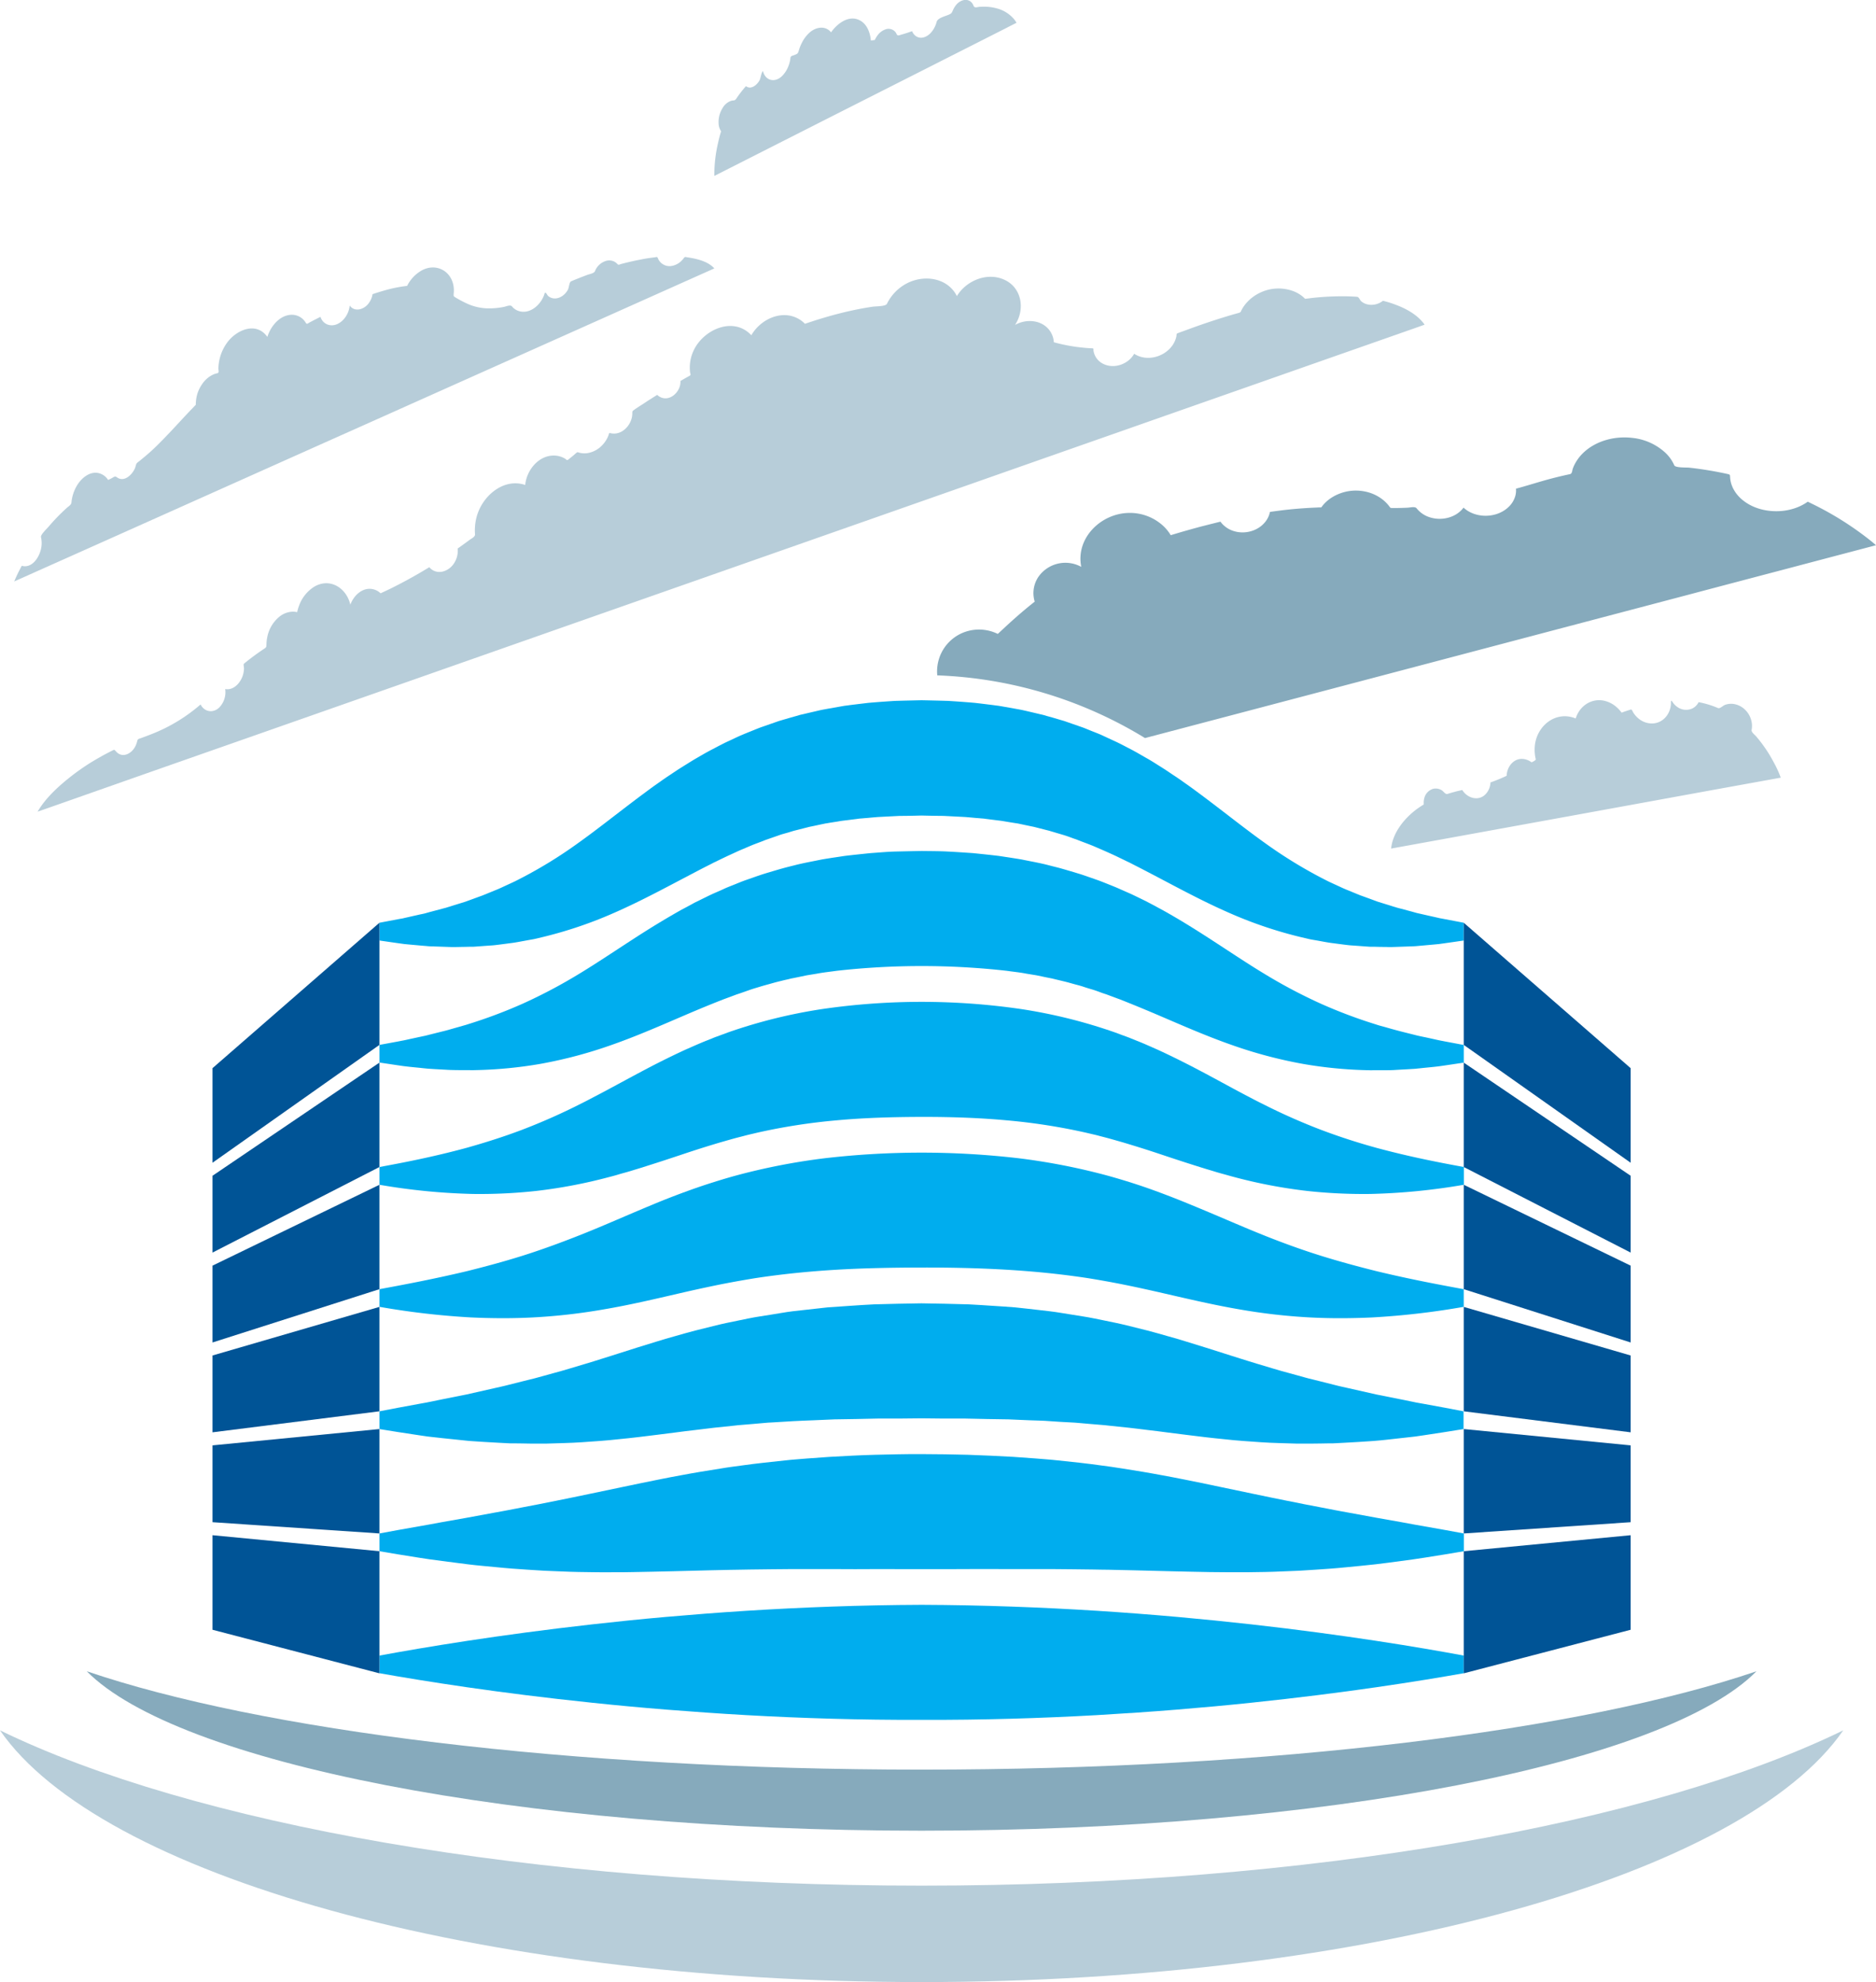
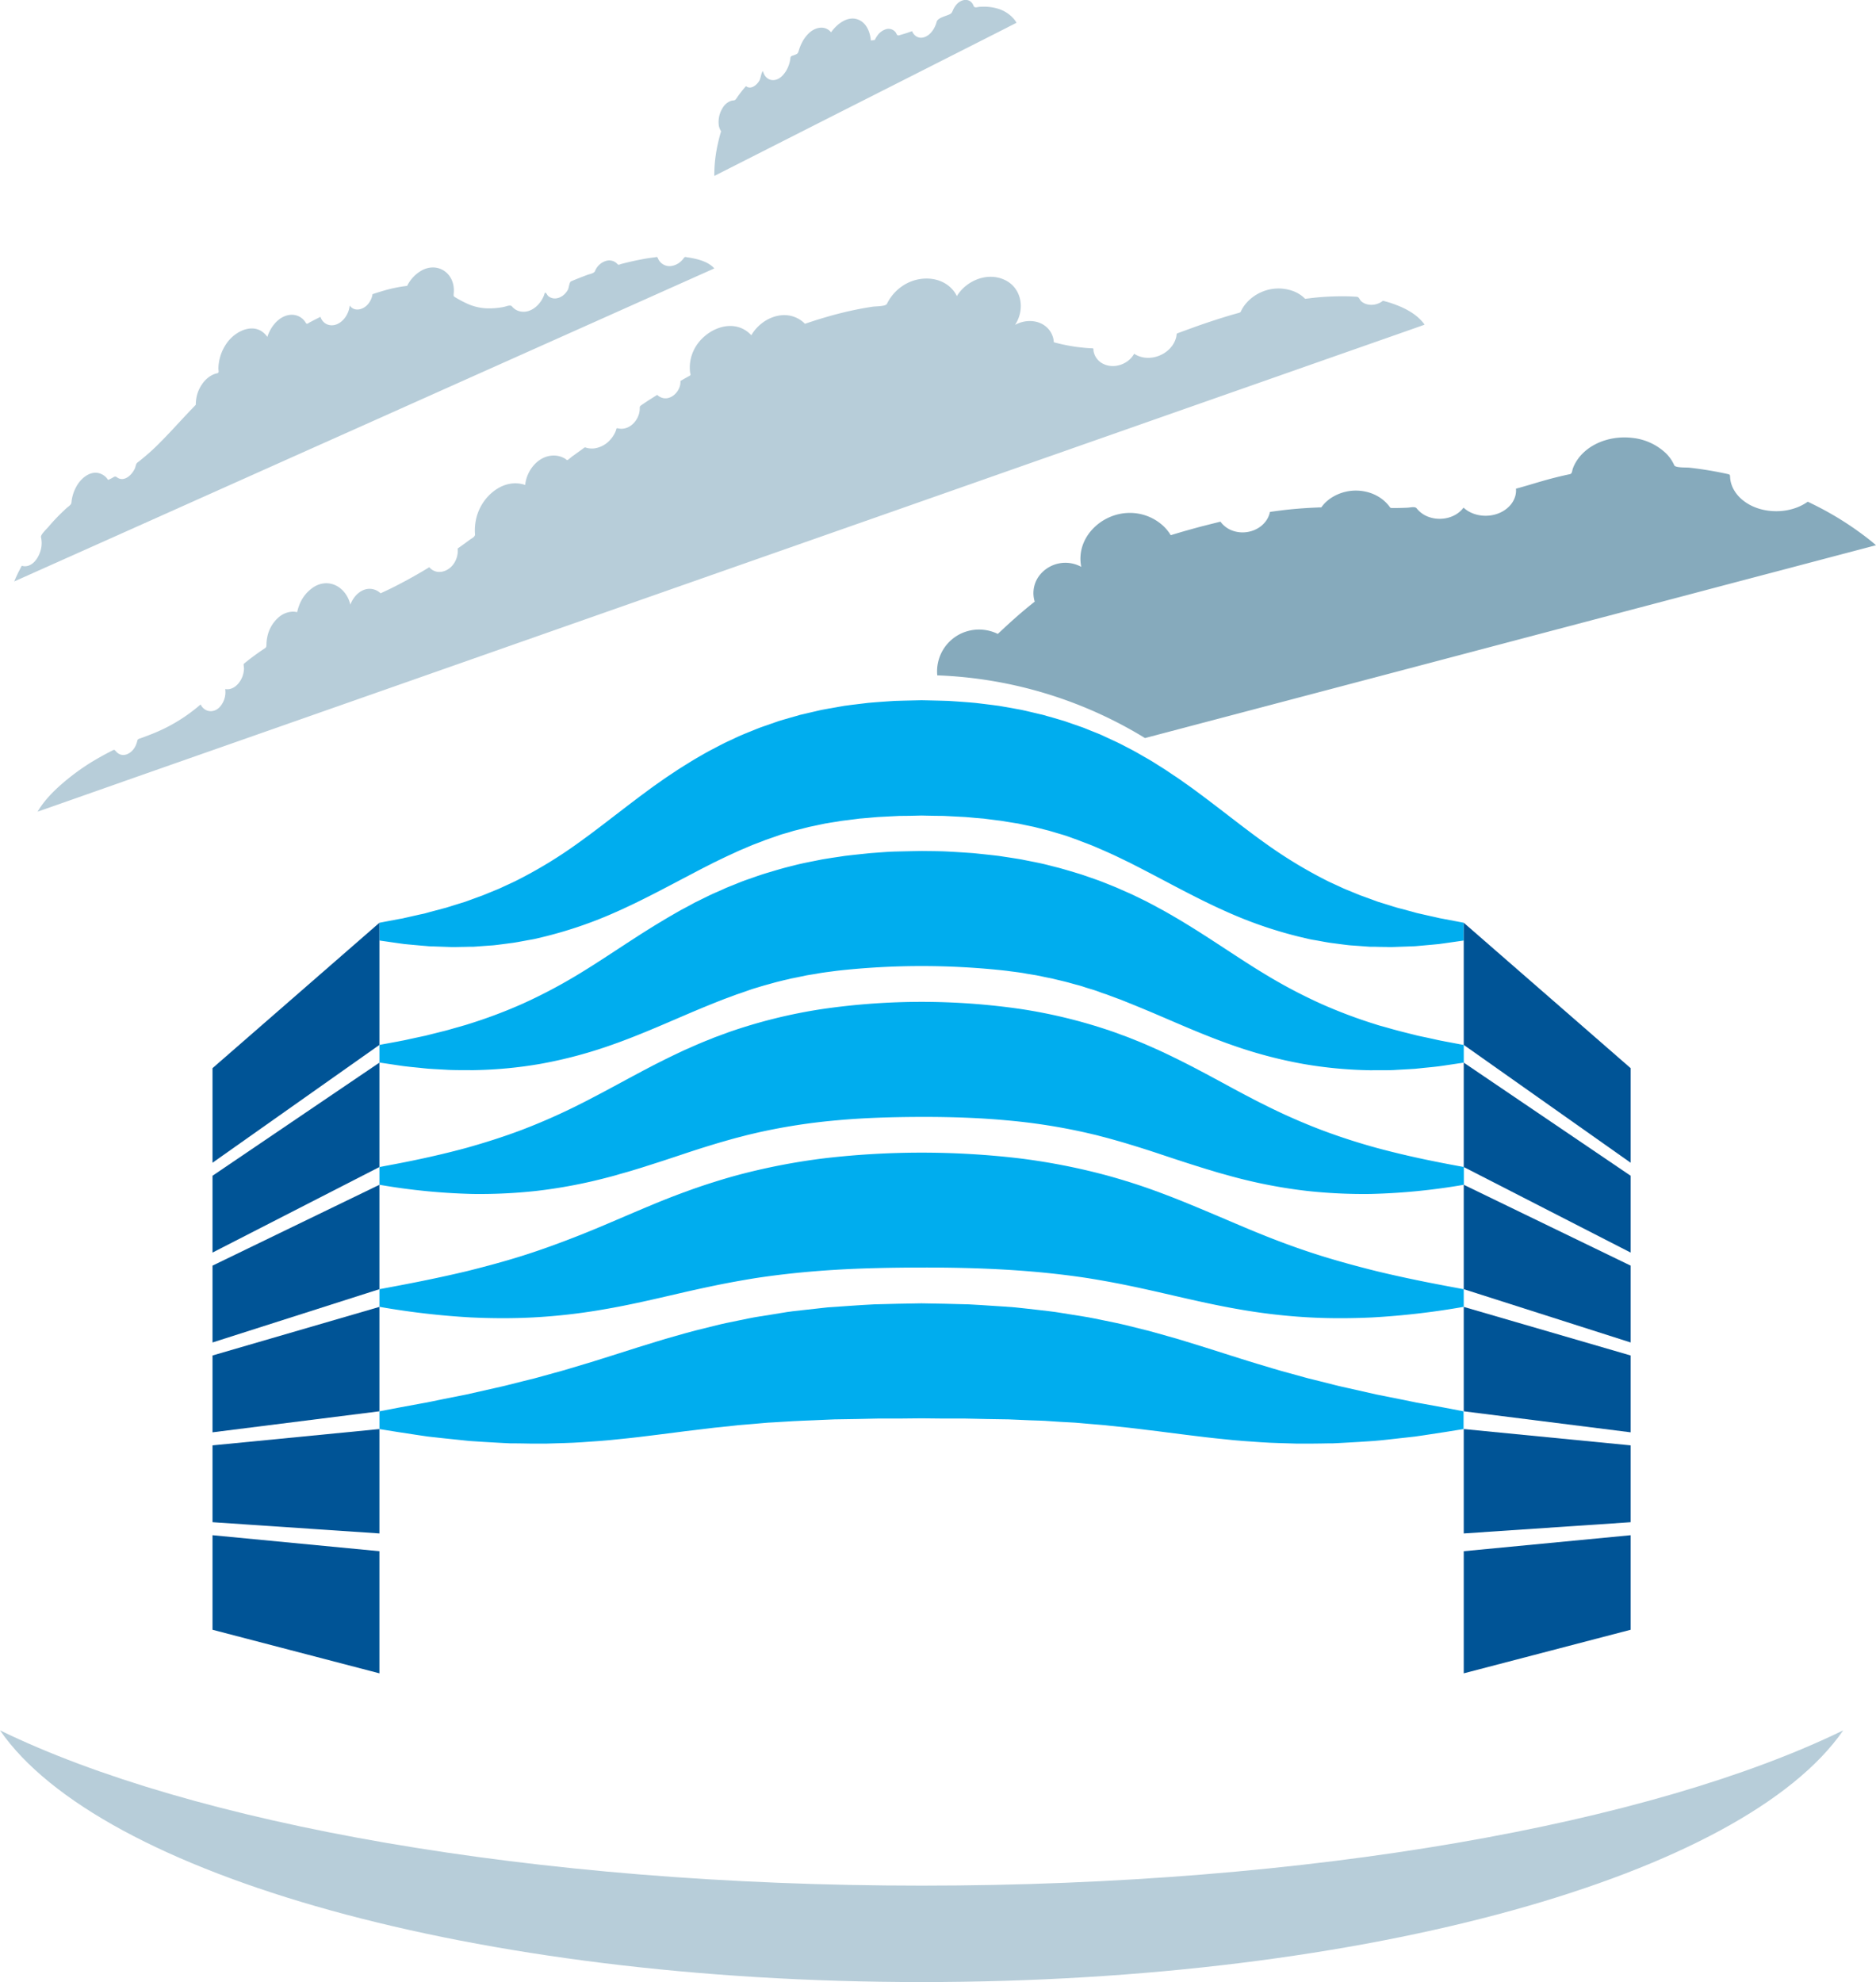
<svg xmlns="http://www.w3.org/2000/svg" viewBox="0 0 1170.22 1236.3">
  <defs>
    <style>.cls-1{fill:#b7cdd9;}.cls-2{fill:#86aabc;}.cls-3{fill:#00adee;}.cls-4{fill:#005496;}</style>
  </defs>
  <path class="cls-1" d="M233.74,456.78c-1.16.85-1.12,2.15-1.62,3.46-1.66,4.13-6.84,9.29-11.44,5.76-1.16-.91-2.12.17-3.45.81-.62.31-1.28.62-1.94.93a9.55,9.55,0,0,0-6.18-4.33c-5.1-1-9.79,2.72-12.52,6.68a24.86,24.86,0,0,0-4.15,11.63c-.13,1.57-1.74,2.4-2.9,3.44a122.72,122.72,0,0,0-11.61,12c-1.08,1.25-4.9,4.75-4.48,6.33a16.72,16.72,0,0,1-.09,7.61c-1.11,4.49-4.43,10.15-9.61,10.46a5.84,5.84,0,0,1-2.29-.31c-.74,1.33-1.41,2.7-2.11,4-.91,1.9-1.82,3.83-2.61,5.8q12.93-5.8,25.91-11.59Q215.88,504.63,249,489.8l89.81-40.18q48.13-21.48,96.2-43l85.58-38.25,57.85-25.87c5-2.24,10-4.46,15-6.7-3.9-4.45-11.12-6.09-16.72-6.9-1.24-.19-1.57-.54-2.36.52a13.35,13.35,0,0,1-1.78,2,11.39,11.39,0,0,1-5,2.67,7.82,7.82,0,0,1-9.29-4.52c-.49-1.26-.78-.85-2-.68-.95.1-1.86.23-2.78.35-1.94.27-3.89.58-5.84,1-4.15.76-8.21,1.72-12.32,2.79-1.16.32-1.66.88-2.48-.08a6.23,6.23,0,0,0-1.87-1.41,7,7,0,0,0-4.81-.52A10.76,10.76,0,0,0,519,337.5c-.58,1.41-3.48,1.83-4.89,2.37-1.7.64-3.44,1.3-5.18,2-1.58.62-3.15,1.26-4.73,1.93-1.33.53-1.33,3.85-2.11,5.32-1.54,2.8-4.36,5.15-7.63,5.39a6.37,6.37,0,0,1-4.73-1.57c-.75-.69-1.08-2.32-2.07-1.85-1.74,6.78-9,13.79-16.46,11.2a8.86,8.86,0,0,1-4-2.82c-1-1.18-3.6.06-5.1.35a46,46,0,0,1-10.74.87,32.59,32.59,0,0,1-12.43-3.07,71.76,71.76,0,0,1-6.6-3.5c-1.66-1-1.57-.93-1.45-2.8a17.13,17.13,0,0,0,0-3.65c-1.12-10.26-11-15.57-20.07-10.55a22.77,22.77,0,0,0-9,9.58,85.6,85.6,0,0,0-14.44,2.94c-2.4.69-4.76,1.43-7.13,2.22a12.64,12.64,0,0,1-3.23,6.68c-2.95,3.09-8.21,4.41-11,.39-.46,4.66-3.23,9.41-7.55,11.49s-9.2.27-10.69-4.42c-1.5.75-2.95,1.49-4.44,2.26l-2.16,1.12c-1.12.58-1.82,1.57-2.57.33a10.06,10.06,0,0,0-8.87-5c-7.46.2-13.06,7.23-15.09,13.82-7.14-10.09-19.95-4.1-25.55,4.19a28.48,28.48,0,0,0-5,15.43c0,1.43.7,2.75-.83,3.06a12.53,12.53,0,0,0-3.69,1.44,17.35,17.35,0,0,0-5.81,5.59,21.63,21.63,0,0,0-3.11,6.95,23.49,23.49,0,0,0-.58,3.77,15.26,15.26,0,0,0-.08,1.91c-.71.72-1.45,1.49-2.16,2.24-4.18,4.33-8.25,8.77-12.35,13.18-4,4.25-8,8.46-12.24,12.44-2.11,1.95-4.27,3.84-6.51,5.64C235.77,455.2,234.77,456,233.74,456.78Z" transform="translate(-147.86 -168.38)" />
-   <path class="cls-1" d="M556.87,539.27,657,504.13q48.76-17.1,97.52-34.23,45.1-15.86,90.23-31.68,39-13.71,78.08-27.41L984,389.33q19.72-6.9,39.48-13.84c4.35-1.54,8.7-3.05,13-4.59a10,10,0,0,0-1.21-1.63c-4.27-5.08-10.49-8.44-16.62-10.74-1.7-.67-3.45-1.25-5.23-1.77-.95-.27-1.95-.54-2.9-.76a12.63,12.63,0,0,1-2.37,1.45c-3.52,1.62-8.12,1.49-11.15-1.14-1.12-1-1.33-2.72-2.78-2.82-1.82-.13-3.6-.21-5.43-.27-4.19-.13-8.37,0-12.56.19-3.82.2-7.59.53-11.36,1l-2.91.35c-.58-.58-1.16-1.12-1.78-1.64a21.47,21.47,0,0,0-5-2.92,26.52,26.52,0,0,0-21.72.95,25.94,25.94,0,0,0-8.05,6.14,22.37,22.37,0,0,0-3,4.29c-.58,1.1-.46,1.58-1.7,1.93L917,364.54c-7.88,2.32-15.64,4.85-23.39,7.61-3.19,1.14-6.39,2.34-9.62,3.5-.5.19-1,.37-1.53.56-.87.29-.63,1.1-.79,1.93a15.3,15.3,0,0,1-2.57,5.82c-5.19,7.24-16.09,10.12-23.76,5.08-3.61,6.45-12.32,9.6-19.08,6.39a11,11,0,0,1-6.26-8.06c-.2-1.25.38-1.68-1.12-1.77-.95,0-1.9-.08-2.82-.14-2.15-.17-4.27-.4-6.38-.67a107.72,107.72,0,0,1-11.57-2.19c-1-.25-1.95-.48-2.9-.75a12,12,0,0,0-.42-2.74,13.92,13.92,0,0,0-2.9-5.49c-5.22-5.95-14.26-6.28-20.86-2.59,6.43-9.7,4.27-23.47-7.05-28.34-10.61-4.59-23.42.78-29.23,10.36-5.89-11.67-20.77-13.54-31.51-7.77a28.48,28.48,0,0,0-12.11,12.58c-.83,1.7-6.88,1.52-8.87,1.81-3.11.47-6.26,1-9.37,1.63-6.39,1.27-12.65,2.82-18.87,4.61-3.11.91-6.22,1.84-9.25,2.84-1.61.52-3.19,1.05-4.81,1.59a16.73,16.73,0,0,0-3.6-2.86c-10.66-6.36-24.1,0-29.82,10-11.32-12.09-30.14-3.42-36.07,9.68a24.69,24.69,0,0,0-2.32,10.49,23,23,0,0,0,.16,2.88c.17,1.27.75,1.68-.45,2.34-1.87,1-3.74,2.08-5.56,3.15.46,6.31-6.43,13.31-12.77,9.92a7,7,0,0,1-1.7-1.27l-2.45,1.53c-1.57,1-3.19,2-4.77,3.07s-3.11,2-4.64,3c-.75.52-1.54,1-2.28,1.56-1.45,1-1.41,1-1.41,2.63-.13,6.74-6.39,13.79-13.56,12.11-1.2-.29-.87.27-1.29,1.3a15.39,15.39,0,0,1-1,2.22,18.15,18.15,0,0,1-2.86,3.92,16.26,16.26,0,0,1-9.29,5,13.21,13.21,0,0,1-4.81-.21c-1.2-.29-1.2-.68-2.24.16L504.88,453c-.79.62-1.54,1.25-2.33,1.87-1.16.95-1.12.27-2.23-.42a13.69,13.69,0,0,0-6.06-1.9c-10.07-.69-17.95,8.95-18.78,18.32-12.69-4.31-25.05,5.58-29.36,17a30.68,30.68,0,0,0-1.95,8.86,27.84,27.84,0,0,0,0,4.83c.17,1.64-2,2.55-3.27,3.48-2.49,1.85-5,3.67-7.55,5.45a14.31,14.31,0,0,1-2.28,9.25c-3.36,5.25-10.86,7.73-15.42,2.43-5.64,3.44-11.41,6.73-17.25,9.8-2.86,1.52-5.77,3-8.67,4.38-1.49.7-3,1.41-4.48,2.09a9.94,9.94,0,0,0-4.85-2.59c-6.47-1.35-12,4.08-14,9.72-2.32-10.34-12.6-17.08-22.51-11.25a23.22,23.22,0,0,0-9.58,12.12,24.47,24.47,0,0,0-1.08,3.76,11,11,0,0,0-3.52-.27,14.12,14.12,0,0,0-7.46,3,21.9,21.9,0,0,0-7.76,13.31,23.85,23.85,0,0,0-.41,3.86c-.09,1.91,0,2-1.62,3.05-2.28,1.51-4.52,3.09-6.72,4.72-2,1.5-3.94,3-5.84,4.61-.21.54.2,2.34.16,3a16.19,16.19,0,0,1-.91,4.69c-1.58,4.39-5.68,8.91-10.82,8a13.68,13.68,0,0,1-3.69,11.49c-3.78,3.69-9.29,2.86-11.66-1.89a104.57,104.57,0,0,1-30.26,18.37c-2.24.91-4.52,1.72-6.8,2.59-1.12.41-2.16.45-2.41,1.68a14.77,14.77,0,0,1-1.37,3.73c-2.32,4.35-7.92,7.38-11.86,3-1.24-1.37-1-1.29-2.78-.4-1.45.73-2.9,1.5-4.35,2.26-2.69,1.45-5.35,3-8,4.58a142.42,142.42,0,0,0-13.6,9.52c-7.55,6-15.3,13.1-20.24,21.54,4.94-1.72,9.83-3.44,14.72-5.16L227,655.06q31.15-10.95,62.32-21.87l79-27.72q45.4-15.93,90.77-31.87Q507.94,556.44,556.87,539.27Z" transform="translate(-147.86 -168.38)" />
+   <path class="cls-1" d="M556.87,539.27,657,504.13q48.76-17.1,97.52-34.23,45.1-15.86,90.23-31.68,39-13.71,78.08-27.41L984,389.33q19.72-6.9,39.48-13.84c4.35-1.54,8.7-3.05,13-4.59a10,10,0,0,0-1.21-1.63c-4.27-5.08-10.49-8.44-16.62-10.74-1.7-.67-3.45-1.25-5.23-1.77-.95-.27-1.95-.54-2.9-.76a12.63,12.63,0,0,1-2.37,1.45c-3.52,1.62-8.12,1.49-11.15-1.14-1.12-1-1.33-2.72-2.78-2.82-1.82-.13-3.6-.21-5.43-.27-4.19-.13-8.37,0-12.56.19-3.82.2-7.59.53-11.36,1l-2.91.35c-.58-.58-1.16-1.12-1.78-1.64a21.47,21.47,0,0,0-5-2.92,26.52,26.52,0,0,0-21.72.95,25.94,25.94,0,0,0-8.05,6.14,22.37,22.37,0,0,0-3,4.29c-.58,1.1-.46,1.58-1.7,1.93L917,364.54c-7.88,2.32-15.64,4.85-23.39,7.61-3.19,1.14-6.39,2.34-9.62,3.5-.5.19-1,.37-1.53.56-.87.29-.63,1.1-.79,1.93a15.3,15.3,0,0,1-2.57,5.82c-5.19,7.24-16.09,10.12-23.76,5.08-3.61,6.45-12.32,9.6-19.08,6.39a11,11,0,0,1-6.26-8.06c-.2-1.25.38-1.68-1.12-1.77-.95,0-1.9-.08-2.82-.14-2.15-.17-4.27-.4-6.38-.67a107.72,107.72,0,0,1-11.57-2.19c-1-.25-1.95-.48-2.9-.75a12,12,0,0,0-.42-2.74,13.92,13.92,0,0,0-2.9-5.49c-5.22-5.95-14.26-6.28-20.86-2.59,6.43-9.7,4.27-23.47-7.05-28.34-10.61-4.59-23.42.78-29.23,10.36-5.89-11.67-20.77-13.54-31.51-7.77a28.48,28.48,0,0,0-12.11,12.58c-.83,1.7-6.88,1.52-8.87,1.81-3.11.47-6.26,1-9.37,1.63-6.39,1.27-12.65,2.82-18.87,4.61-3.11.91-6.22,1.84-9.25,2.84-1.61.52-3.19,1.05-4.81,1.59a16.73,16.73,0,0,0-3.6-2.86c-10.66-6.36-24.1,0-29.82,10-11.32-12.09-30.14-3.42-36.07,9.68a24.69,24.69,0,0,0-2.32,10.49,23,23,0,0,0,.16,2.88c.17,1.27.75,1.68-.45,2.34-1.87,1-3.74,2.08-5.56,3.15.46,6.31-6.43,13.31-12.77,9.92a7,7,0,0,1-1.7-1.27l-2.45,1.53c-1.57,1-3.19,2-4.77,3.07c-.75.52-1.54,1-2.28,1.56-1.45,1-1.41,1-1.41,2.63-.13,6.74-6.39,13.79-13.56,12.11-1.2-.29-.87.27-1.29,1.3a15.39,15.39,0,0,1-1,2.22,18.15,18.15,0,0,1-2.86,3.92,16.26,16.26,0,0,1-9.29,5,13.21,13.21,0,0,1-4.81-.21c-1.2-.29-1.2-.68-2.24.16L504.88,453c-.79.62-1.54,1.25-2.33,1.87-1.16.95-1.12.27-2.23-.42a13.69,13.69,0,0,0-6.06-1.9c-10.07-.69-17.95,8.95-18.78,18.32-12.69-4.31-25.05,5.58-29.36,17a30.68,30.68,0,0,0-1.95,8.86,27.84,27.84,0,0,0,0,4.83c.17,1.64-2,2.55-3.27,3.48-2.49,1.85-5,3.67-7.55,5.45a14.31,14.31,0,0,1-2.28,9.25c-3.36,5.25-10.86,7.73-15.42,2.43-5.64,3.44-11.41,6.73-17.25,9.8-2.86,1.52-5.77,3-8.67,4.38-1.49.7-3,1.41-4.48,2.09a9.94,9.94,0,0,0-4.85-2.59c-6.47-1.35-12,4.08-14,9.72-2.32-10.34-12.6-17.08-22.51-11.25a23.22,23.22,0,0,0-9.58,12.12,24.47,24.47,0,0,0-1.08,3.76,11,11,0,0,0-3.52-.27,14.12,14.12,0,0,0-7.46,3,21.9,21.9,0,0,0-7.76,13.31,23.85,23.85,0,0,0-.41,3.86c-.09,1.91,0,2-1.62,3.05-2.28,1.51-4.52,3.09-6.72,4.72-2,1.5-3.94,3-5.84,4.61-.21.54.2,2.34.16,3a16.19,16.19,0,0,1-.91,4.69c-1.58,4.39-5.68,8.91-10.82,8a13.68,13.68,0,0,1-3.69,11.49c-3.78,3.69-9.29,2.86-11.66-1.89a104.57,104.57,0,0,1-30.26,18.37c-2.24.91-4.52,1.72-6.8,2.59-1.12.41-2.16.45-2.41,1.68a14.77,14.77,0,0,1-1.37,3.73c-2.32,4.35-7.92,7.38-11.86,3-1.24-1.37-1-1.29-2.78-.4-1.45.73-2.9,1.5-4.35,2.26-2.69,1.45-5.35,3-8,4.58a142.42,142.42,0,0,0-13.6,9.52c-7.55,6-15.3,13.1-20.24,21.54,4.94-1.72,9.83-3.44,14.72-5.16L227,655.06q31.15-10.95,62.32-21.87l79-27.72q45.4-15.93,90.77-31.87Q507.94,556.44,556.87,539.27Z" transform="translate(-147.86 -168.38)" />
  <path class="cls-2" d="M1315.27,506.06a196.09,196.09,0,0,0-37-23.41c-.91-.45-1.82-.91-2.78-1.35a21.54,21.54,0,0,1-2.15,1.41,31.78,31.78,0,0,1-4.94,2.33,36,36,0,0,1-12.23,2.19c-7.34.06-15-2-20.82-6.59a22.4,22.4,0,0,1-6.55-7.94,18.81,18.81,0,0,1-1.41-4.17,18.12,18.12,0,0,1-.29-2.09c-.16-2,.17-2-1.86-2.47a226.38,226.38,0,0,0-23.72-3.9c-1.87-.18-8.63.15-9.29-1.49a24,24,0,0,0-6.47-8.64,35.89,35.89,0,0,0-19.9-8.46c-10.7-1.23-22.39,1.76-30.31,9.28a27.28,27.28,0,0,0-5.06,6.54,22.22,22.22,0,0,0-1.49,3.25c-.5,1.33-.38,3.26-1.83,3.57-5.43,1.16-10.82,2.48-16.17,4-4.81,1.37-9.54,2.84-14.35,4.19-1.07.31-2.11.6-3.15.87a13,13,0,0,1-.33,4.23,15,15,0,0,1-3.69,6.59c-7.26,7.69-20.94,8.15-28.69,1-4.69,6.31-13.65,8.38-20.94,6.06a16.82,16.82,0,0,1-8.3-5.6c-1-1.33-4-.5-5.64-.42-2.28.11-4.56.17-6.88.21-1,0-1.91,0-2.86,0-1.28,0-1.2-.47-2-1.45a23.67,23.67,0,0,0-3.81-3.81,26.11,26.11,0,0,0-10.83-5,28.22,28.22,0,0,0-22,4.42,24.62,24.62,0,0,0-3.69,3.23,25.07,25.07,0,0,0-1.78,2.22c-.92,0-1.79,0-2.7.08-4.11.15-8.21.42-12.32.75q-5.53.46-11.07,1.18c-2,.25-3.94.52-5.93.81a14.55,14.55,0,0,1-2.23,5.27c-4.36,6.4-13,8.95-20.28,6.69a16.1,16.1,0,0,1-8.38-5.89c-4,1-8,2-11.94,3-4.19,1.12-8.42,2.3-12.6,3.5l-6.47,1.93a27.6,27.6,0,0,0-3.86-5,30.64,30.64,0,0,0-23.26-8.84c-17,.83-32.22,16-28.69,33.61a20.51,20.51,0,0,0-26.75,6.26,18.13,18.13,0,0,0-2.28,15.43c-4.81,3.77-9.45,7.73-14,11.81-2.12,1.89-4.19,3.82-6.26,5.75l-2.78,2.57a26.14,26.14,0,0,0-4.56-1.74,26.52,26.52,0,0,0-17.63,1.18,26.06,26.06,0,0,0-15.55,26.41A266.83,266.83,0,0,1,862.1,628.73q32-8.43,64-16.87,50.07-13.2,100.09-26.4L1118.85,561l80.44-21.21q31.59-8.37,63.27-16.69,20.6-5.45,41.22-10.88,7.15-1.87,14.31-3.78C1317.17,507.65,1316.22,506.85,1315.27,506.06Z" transform="translate(-147.86 -168.38)" />
-   <path class="cls-1" d="M1243.24,627.59c-1-1.1-3-2.51-2.74-4a12.77,12.77,0,0,0,0-4.89,14.19,14.19,0,0,0-4.4-7.94,12.86,12.86,0,0,0-7.55-3.38,11.17,11.17,0,0,0-4.6.62c-1.37.52-3.23,2.53-4.44,2a59,59,0,0,0-9.53-3.13c-.83-.19-1.66-.37-2.53-.54a8.79,8.79,0,0,1-1.08,1.62,8,8,0,0,1-3.57,2.61,9.32,9.32,0,0,1-8.58-1.18,11.29,11.29,0,0,1-2.82-2.78c-.5-.77-1.28-2-1.24-.27.2,6.51-4.27,12.77-11.07,13.27a13,13,0,0,1-8.59-2.61,15.77,15.77,0,0,1-3.15-3.17,11.18,11.18,0,0,1-1.08-1.77c-.78-1.41-.66-1.26-2.24-.76s-3.11,1-4.64,1.59a20.39,20.39,0,0,0-3-3.31,17.21,17.21,0,0,0-8.62-4.27c-7.84-1.29-14.8,3.85-17,11.21-12.4-5.08-24.26,4.48-25.5,17a25.21,25.21,0,0,0,.58,8.44c.17.66-2,1.6-2.61,1.93a10.53,10.53,0,0,0-4.44-2c-6.34-1.21-10.95,4.5-11.11,10.38-2.66,1.25-5.35,2.39-8.09,3.42-.66.23-1.32.48-2,.71a11.62,11.62,0,0,1-.29,2.13,10.93,10.93,0,0,1-2,4.32c-4.23,5.66-11.94,3.79-15.3-1.7-3.15.66-6.22,1.49-9.28,2.44-1.25.42-2.45-1.68-3.65-2.36a7.13,7.13,0,0,0-5-.89,7.93,7.93,0,0,0-5.72,5.74,11.3,11.3,0,0,0-.37,4.09,55.42,55.42,0,0,0-4.69,3.13c-7.59,5.72-14.72,14.57-15.67,24.36l36.65-6.66,81.31-14.8q41.49-7.56,83-15.14l41.83-7.58.25-.07a67.64,67.64,0,0,0-4.35-9.49A87.22,87.22,0,0,0,1243.24,627.59Z" transform="translate(-147.86 -168.38)" />
  <path class="cls-1" d="M775.27,186c2.2-1.14,4.44-2.28,6.67-3.4a15.24,15.24,0,0,0-1.24-1.91,21.09,21.09,0,0,0-11.24-7.13,29.49,29.49,0,0,0-7-1q-1.68,0-3.36.06c-1.62.1-3.32,1-3.94-.62-2-5.1-7.46-4.42-10.62-.85a14,14,0,0,0-2.07,3.19c-1,2.14-.83,2.39-3.07,3.32s-6.63,2-7.25,4.29c-1.08,4.13-4,8.79-8.42,9.81a5.7,5.7,0,0,1-5.43-1.6,7.27,7.27,0,0,1-1.5-2.34q-2.3.84-4.6,1.55c-1.12.33-2.24.67-3.36,1-1.78.47-1.49-1-2.57-2.16a5.6,5.6,0,0,0-5.43-1.7,10.28,10.28,0,0,0-5.64,4,18,18,0,0,0-1.66,2.82l-2.44.31c-.46-4.87-2.37-10.26-7-12.62-6.8-3.49-14.06,2.11-17.83,7.52-3.61-4.39-9.41-3.31-13.31.06A21.34,21.34,0,0,0,648.1,195a25.24,25.24,0,0,0-1.83,4.48c-.7,2.28-.66,2.36-2.94,3.25-1.45.58-2.28.42-2.45,2a17.17,17.17,0,0,1-1,4.29,17.58,17.58,0,0,1-4.4,7c-4.39,4.07-10.2,2.7-11.69-3.27-1.12.83-1.37,4.41-2.2,5.84-1.53,2.68-5.22,6-8.42,3.53a71,71,0,0,0-5.84,7.52c-1.29,2-1.7,1-3.73,1.75a9.86,9.86,0,0,0-4.94,4.27,16.48,16.48,0,0,0-2.53,9.93,9.43,9.43,0,0,0,1.54,4.68c-.75,2.41-1.37,4.83-1.91,7.3a87.59,87.59,0,0,0-2.32,20.55l78.32-39.71Q723.5,212.24,775.27,186Z" transform="translate(-147.86 -168.38)" />
  <path class="cls-3" d="M384.55,743.92V755c3.77.54,7.87,1.14,12.27,1.76l3.36.46c1.16.1,2.32.23,3.52.33l7.38.67c1.29.1,2.57.2,3.9.33s2.61.1,4,.16l8.38.29,2.15.07c.75,0,1.45,0,2.2,0,1.49,0,3-.06,4.48-.08s3.07-.06,4.6-.1c.79,0,1.58,0,2.36,0l2.37-.17c3.19-.23,6.43-.48,9.78-.7.83-.07,1.66-.17,2.49-.27l2.53-.32c1.7-.22,3.4-.43,5.14-.68,3.49-.37,7-1.1,10.58-1.74,1.78-.35,3.65-.62,5.43-1l5.47-1.3a263.94,263.94,0,0,0,45.65-15.7c15.39-6.82,30.52-15,45.41-22.8,3.69-1.93,7.42-3.92,11.11-5.77.91-.47,1.87-.93,2.78-1.41l1.37-.72,1.41-.65c1.82-.91,3.69-1.8,5.55-2.69s3.69-1.7,5.56-2.57,3.69-1.72,5.56-2.47l5.59-2.38c1.87-.75,3.74-1.43,5.64-2.16,1-.35,1.87-.75,2.82-1.1s1.91-.64,2.86-1c1.91-.67,3.82-1.31,5.73-2s3.85-1.14,5.8-1.72c1-.31,1.91-.6,2.9-.89s2-.5,3-.77l5.93-1.51c1-.29,2-.46,3-.67l3-.64,3-.64,1.53-.31c.5-.13,1-.19,1.54-.27,2.07-.36,4.14-.69,6.22-1,1-.17,2.07-.37,3.11-.52s2.11-.25,3.19-.39l6.38-.81c.54-.06,1-.15,1.58-.21l1.66-.12c1.08-.11,2.15-.19,3.23-.27,2.2-.21,4.36-.4,6.55-.58l13.4-.69c4.56,0,9.12-.1,13.72-.23,4.61.13,9.17.19,13.73.23l13.39.69c2.2.18,4.35.37,6.55.58,1.08.08,2.16.16,3.28.27l1.62.12c.53.06,1.07.15,1.61.21l6.35.81,3.19.39c1,.15,2.07.35,3.11.52,2.07.35,4.19.68,6.22,1,.54.08,1,.14,1.57.27l1.5.31,3,.64,3.07.64c1,.21,2,.38,3,.67l5.93,1.51c1,.27,2,.48,2.94.77s2,.58,3,.89c1.9.58,3.85,1.12,5.8,1.72s3.82,1.3,5.72,2c.91.33,1.91.62,2.82,1s1.91.75,2.82,1.1c1.91.73,3.77,1.41,5.64,2.16s3.77,1.59,5.6,2.38,3.73,1.62,5.6,2.47,3.69,1.66,5.55,2.57,3.69,1.78,5.52,2.69l1.41.65,1.41.72c.91.48,1.82.94,2.73,1.41,3.69,1.85,7.43,3.84,11.16,5.77,14.84,7.81,30,16,45.36,22.8a263.94,263.94,0,0,0,45.65,15.7l5.48,1.3c1.82.42,3.65.69,5.43,1,3.61.64,7.09,1.37,10.57,1.74,1.74.25,3.44.46,5.14.68l2.53.32c.83.1,1.7.2,2.53.27,3.32.22,6.6.47,9.75.7l2.4.17c.79,0,1.54,0,2.32,0,1.58,0,3.11.08,4.61.1s3,0,4.47.08c.75,0,1.5,0,2.2,0l2.16-.07,8.37-.29c1.37-.06,2.7-.08,4-.16s2.61-.23,3.85-.33l7.38-.67c1.21-.1,2.37-.23,3.53-.33l3.36-.46c4.43-.62,8.5-1.22,12.27-1.76V743.92c-3.61-.7-7.55-1.43-11.78-2.24-1-.21-2.11-.39-3.19-.6l-3.27-.75c-2.24-.49-4.52-1-6.89-1.55-1.16-.25-2.36-.54-3.52-.79s-2.41-.66-3.65-1l-7.51-2-1.9-.5c-.67-.21-1.29-.42-2-.6-1.29-.42-2.57-.83-3.9-1.23l-4-1.24-2-.62c-.67-.23-1.33-.5-2-.73-2.66-1-5.44-2-8.21-3-.71-.23-1.37-.52-2.08-.81l-2.07-.85-4.19-1.72c-2.82-1.08-5.6-2.49-8.46-3.77-1.41-.67-2.86-1.29-4.27-2s-2.82-1.45-4.27-2.19a287.06,287.06,0,0,1-34.91-21.59c-11.94-8.5-24.3-18.43-38.4-29-3.56-2.65-7.13-5.33-10.94-8-1-.67-1.87-1.33-2.82-2l-1.46-1-1.45-1c-2-1.3-4-2.65-6-4s-4.1-2.61-6.18-3.94-4.18-2.63-6.38-3.87-4.4-2.53-6.64-3.8-4.52-2.4-6.84-3.62c-1.16-.61-2.32-1.21-3.48-1.79s-2.36-1.14-3.57-1.7c-2.4-1.1-4.81-2.22-7.21-3.34s-5-2.05-7.47-3.06l-3.73-1.52c-1.28-.5-2.57-.91-3.85-1.37-2.57-.89-5.14-1.78-7.72-2.69-1.28-.46-2.61-.81-3.93-1.2l-3.94-1.17-4-1.11-2-.59c-.66-.18-1.36-.33-2-.47-2.65-.64-5.35-1.27-8-1.89-1.37-.31-2.74-.64-4.06-.91l-4.11-.75-8.17-1.45c-.7-.1-1.37-.25-2.07-.33l-2.07-.27c-1.37-.19-2.74-.35-4.11-.52-2.74-.35-5.51-.68-8.29-1-5.52-.48-11-.87-16.63-1.23q-8.28-.24-16.63-.41c-5.55.12-11.11.25-16.62.41-5.56.36-11.12.75-16.63,1.23-2.78.33-5.52.66-8.3,1-1.36.17-2.73.33-4.1.52l-2.07.27c-.67.08-1.37.23-2,.33l-8.21,1.45-4.1.75c-1.33.27-2.7.6-4,.91-2.7.62-5.39,1.25-8.09,1.89-.66.14-1.37.29-2,.47l-2,.59-3.94,1.11-4,1.17c-1.29.39-2.61.74-3.9,1.2L625,621.14c-1.29.46-2.57.87-3.82,1.37s-2.53,1-3.77,1.52c-2.49,1-5,2-7.46,3.06s-4.81,2.24-7.22,3.34c-1.2.56-2.4,1.1-3.56,1.7s-2.33,1.18-3.49,1.79c-2.28,1.22-4.6,2.38-6.84,3.62s-4.44,2.53-6.63,3.8-4.27,2.57-6.35,3.87-4.23,2.62-6.22,3.94-4,2.7-6,4l-1.45,1-1.45,1c-.91.68-1.87,1.34-2.82,2-3.82,2.67-7.38,5.35-10.95,8-14.09,10.57-26.45,20.5-38.39,29a280.41,280.41,0,0,1-34.92,21.59c-1.41.74-2.86,1.49-4.27,2.19s-2.86,1.35-4.27,2c-2.86,1.28-5.6,2.69-8.46,3.77l-4.19,1.72c-.7.29-1.36.58-2.07.85s-1.37.58-2.07.81l-8.21,3c-.67.23-1.33.5-2,.73l-2,.62-4,1.24c-1.33.4-2.62.81-3.9,1.23-.67.18-1.29.39-1.95.6l-1.91.5-7.5,2c-1.21.31-2.41.66-3.61,1s-2.41.54-3.57.79l-6.84,1.55c-1.12.25-2.24.5-3.27.75s-2.2.39-3.24.6Z" transform="translate(-147.86 -168.38)" />
  <path class="cls-3" d="M384.55,820.11v11l12,1.79c1.12.16,2.2.33,3.32.47s2.28.27,3.44.4c2.32.25,4.72.47,7.17.72,1.24.15,2.53.27,3.82.4s2.57.16,3.89.27l8.17.45c2.78.19,5.64.19,8.63.23l4.47,0c1.5,0,3,.06,4.61,0A267.93,267.93,0,0,0,484.6,832a282,282,0,0,0,45.49-12.13c15.55-5.47,31-12.29,46.15-18.78,7.59-3.25,15.13-6.36,22.68-9.31l5.64-2.09,2.82-1.06c1-.31,1.9-.62,2.86-.95,1.86-.65,3.77-1.33,5.68-2s3.81-1.18,5.72-1.78,3.86-1.12,5.81-1.66,3.85-1.1,5.8-1.58,3.94-1,5.93-1.41c1-.23,2-.52,3-.7s2-.4,3-.6l6-1.25c2-.33,4.11-.66,6.14-1,4.06-.79,8.29-1.21,12.48-1.81a476.24,476.24,0,0,1,106,0c4.14.6,8.37,1,12.44,1.81l6.13,1,6,1.25,3,.6c1,.18,2,.47,3,.7,1.94.46,3.93.93,5.88,1.41s3.9,1.06,5.81,1.58,3.9,1,5.8,1.66,3.82,1.2,5.73,1.78,3.81,1.3,5.68,2c.95.33,1.9.64,2.86.95l2.82,1.06c1.9.7,3.77,1.41,5.68,2.09,7.54,3,15,6.06,22.64,9.31,15.17,6.49,30.6,13.31,46.15,18.78A282.85,282.85,0,0,0,960.87,832a268,268,0,0,0,40.59,3.9c1.53.06,3.07,0,4.6,0l4.48,0c2.94,0,5.8,0,8.62-.23l8.13-.45c1.33-.11,2.66-.13,3.94-.27s2.53-.25,3.77-.4c2.45-.25,4.86-.47,7.22-.72,1.16-.13,2.28-.25,3.4-.4s2.24-.31,3.32-.47l12-1.79v-11c-3.57-.68-7.42-1.41-11.61-2.19l-3.15-.61c-1-.2-2.12-.45-3.24-.7-2.19-.48-4.43-1-6.75-1.47-1.17-.23-2.37-.5-3.53-.75s-2.4-.6-3.61-.89c-2.4-.6-4.89-1.22-7.42-1.87s-5.14-1.37-7.75-2.11c-1.29-.37-2.61-.75-4-1.12s-2.66-.73-4-1.2A308.59,308.59,0,0,1,972,794.51a323.61,323.61,0,0,1-35.87-19c-12.36-7.47-25.21-16.28-39.81-25.57-7.29-4.62-15-9.33-23.3-13.95-2.11-1.12-4.19-2.26-6.3-3.4-1.08-.56-2.16-1.12-3.24-1.7s-2.19-1.08-3.27-1.62c-2.2-1.07-4.44-2.17-6.68-3.23L846.63,723c-2.32-1.06-4.69-2-7-2.92s-4.77-1.93-7.21-2.8-4.9-1.7-7.34-2.57c-1.25-.4-2.45-.85-3.74-1.23s-2.48-.76-3.73-1.14c-2.53-.74-5.06-1.49-7.59-2.21s-5.14-1.31-7.71-2c-5.14-1.37-10.32-2.28-15.59-3.34-2.61-.56-5.22-.91-7.88-1.35l-7.92-1.2c-5.3-.64-10.61-1.18-16-1.74-5.31-.36-10.66-.73-16-1s-10.7-.25-16.09-.33c-5.39.08-10.74.21-16.09.33s-10.74.64-16,1c-5.35.56-10.7,1.1-16,1.74q-4,.62-8,1.2c-2.61.44-5.26.79-7.88,1.35-5.22,1.06-10.45,2-15.59,3.34-2.57.64-5.14,1.28-7.71,2s-5.06,1.47-7.55,2.21c-1.28.38-2.53.75-3.77,1.14s-2.49.83-3.73,1.23c-2.45.87-4.89,1.72-7.34,2.57s-4.81,1.86-7.17,2.8-4.77,1.86-7,2.92-4.61,2-6.93,3.07-4.43,2.16-6.67,3.23c-1.08.54-2.16,1.1-3.28,1.62s-2.16,1.14-3.19,1.7c-2.12,1.14-4.23,2.28-6.35,3.4-8.21,4.62-16,9.33-23.3,13.95-14.59,9.29-27.45,18.1-39.76,25.57a324.92,324.92,0,0,1-35.91,19,308.72,308.72,0,0,1-33.88,12.69c-1.33.47-2.69.78-4,1.2l-4,1.12c-2.61.74-5.19,1.53-7.71,2.11l-7.47,1.87c-1.2.29-2.4.64-3.56.89l-3.53.75-6.8,1.47c-1.08.25-2.16.5-3.23.7s-2.12.4-3.15.61Z" transform="translate(-147.86 -168.38)" />
  <path class="cls-3" d="M384.55,896.28v11.07a395.29,395.29,0,0,0,58.17,5.73,325.29,325.29,0,0,0,39.68-1.89,315.6,315.6,0,0,0,45.12-8.58c1.94-.5,3.89-1,5.84-1.6s3.9-1.1,5.85-1.66,3.9-1.18,5.85-1.76c1-.31,2-.62,3-.91l2.9-.94c7.84-2.46,15.55-5,23.31-7.6s15.38-5,23.09-7.28c3.82-1.08,7.72-2.24,11.57-3.21l2.9-.75c1-.27,2-.52,2.91-.75l5.84-1.37a374.37,374.37,0,0,1,48.89-7.6c17-1.58,34.87-2.12,53.28-2.16s36.28.58,53.33,2.16a374.39,374.39,0,0,1,48.84,7.6l5.85,1.37c1,.23,2,.48,2.94.75l2.9.75c3.86,1,7.72,2.13,11.53,3.21,7.71,2.3,15.39,4.7,23.1,7.28s15.46,5.14,23.3,7.6l3,.94c1,.29,1.94.6,2.94.91,2,.58,3.9,1.16,5.85,1.76s3.94,1.12,5.88,1.66,3.86,1.1,5.81,1.6a315.74,315.74,0,0,0,45.11,8.58,325.83,325.83,0,0,0,39.68,1.89,395,395,0,0,0,58.18-5.73V896.28c-14.14-2.61-33-6.15-54.65-12-10.86-3-22.39-6.64-34.29-11.14a379.05,379.05,0,0,1-36.91-16.39c-1.61-.77-3.23-1.62-4.85-2.45s-3.23-1.7-4.89-2.55-3.28-1.76-5-2.65c-.83-.44-1.65-.9-2.48-1.33s-1.7-.93-2.57-1.39c-6.76-3.65-13.94-7.57-21.44-11.49s-15.51-7.92-23.89-11.77c-4.27-1.87-8.5-3.82-13-5.58l-3.32-1.33c-1.12-.47-2.24-.91-3.4-1.32-2.28-.83-4.56-1.68-6.84-2.53a324.19,324.19,0,0,0-58.76-14.62,430.57,430.57,0,0,0-123.9,0A324.91,324.91,0,0,0,602,812.32c-2.28.85-4.56,1.7-6.84,2.53q-1.74.61-3.36,1.32l-3.36,1.33c-4.44,1.76-8.71,3.71-13,5.58-8.37,3.85-16.38,7.83-23.88,11.77s-14.64,7.84-21.44,11.49c-.87.46-1.7.91-2.57,1.39s-1.66.89-2.49,1.33l-5,2.65c-1.66.85-3.28,1.7-4.9,2.55s-3.23,1.68-4.81,2.45a383.77,383.77,0,0,1-36.94,16.39c-11.9,4.5-23.43,8.09-34.25,11.14C417.51,890.13,398.68,893.67,384.55,896.28Z" transform="translate(-147.86 -168.38)" />
  <path class="cls-3" d="M384.55,972.48v11a486,486,0,0,0,57.05,6.61c11.82.54,24.8.73,38.81,0A368.55,368.55,0,0,0,524.9,985c15.51-2.63,31.39-6.37,47.07-10q11.74-2.72,23.51-5.14c7.88-1.6,15.75-3,23.76-4.3,16-2.44,32.55-4.14,49.8-5.18s35.2-1.37,53.69-1.41,36.45.37,53.7,1.41,33.83,2.74,49.84,5.18c8,1.29,15.88,2.7,23.72,4.3s15.67,3.33,23.51,5.14c15.71,3.6,31.55,7.34,47.1,10a368.39,368.39,0,0,0,44.45,5.1c14,.73,27,.54,38.81,0a484.09,484.09,0,0,0,57.06-6.61v-11c-14-2.6-32.63-6-54.44-11.26-10.87-2.72-22.52-5.81-34.71-9.62s-24.8-8.38-38-13.73S906.63,926.35,891.16,920c-7.71-3.21-15.84-6.39-24.3-9.45s-17.37-5.87-26.53-8.46a396.72,396.72,0,0,0-57.43-11.32,524.48,524.48,0,0,0-120.29,0,397.27,397.27,0,0,0-57.47,11.32c-9.12,2.59-18,5.41-26.5,8.46S562,916.75,554.3,920c-15.42,6.39-29.35,12.63-42.58,17.91s-25.88,9.91-38,13.73-23.84,6.9-34.7,9.62C417.18,966.44,398.56,969.88,384.55,972.48Z" transform="translate(-147.86 -168.38)" />
  <path class="cls-3" d="M384.55,1048.65v11.07c7,1.16,15.25,2.46,24.63,3.85l3.56.52c.62.08,1.2.19,1.83.27l1.86.21,7.67.85q7.84.84,16.55,1.72c5.8.44,11.86.75,18.2,1.12,1.58.08,3.19.19,4.81.25.79,0,1.62.1,2.45.12l2.44,0c3.28,0,6.64.11,10,.15,1.74,0,3.48,0,5.18,0s3.53,0,5.27,0c3.52-.1,7.13-.23,10.78-.33,7.34-.17,14.76-.77,22.47-1.33,3.86-.25,7.67-.68,11.57-1.08l5.89-.6c2-.21,3.94-.43,5.89-.66l11.86-1.45,11.85-1.5c2-.26,4-.51,6-.78l6-.71c3.94-.45,8-1,12-1.45s8-.85,12.11-1.26c1-.13,2-.23,3-.34s2-.16,3.06-.25c2-.18,4.07-.35,6.14-.51l6.14-.54c1-.09,2.07-.19,3.11-.27l3.15-.17c4.15-.25,8.33-.52,12.6-.76s8.5-.38,12.82-.56l13-.56,13.27-.21c4.47-.06,8.91-.23,13.43-.29q13.68.06,27.53-.15c9.25.15,18.45.19,27.54.15,4.51.06,9,.23,13.43.29l13.31.21,13,.56c4.31.18,8.66.2,12.85.56s8.42.51,12.61.76l3.11.17,3.11.27c2.07.18,4.1.37,6.18.54l6.13.51c1,.09,2,.15,3,.25s2,.21,3.07.34c4,.41,8.08.85,12.06,1.26s8.05,1,12,1.45l5.93.71,6,.78,11.86,1.5,11.86,1.45c1.95.23,3.94.45,5.89.66l5.88.6c3.9.4,7.72.83,11.57,1.08,7.72.56,15.14,1.16,22.48,1.33,3.65.1,7.25.23,10.78.33,1.74.06,3.52,0,5.26,0s3.45,0,5.19,0c3.4,0,6.76-.1,10.07-.15l2.45,0c.79,0,1.62-.08,2.45-.12,1.57-.06,3.19-.17,4.76-.25,6.35-.37,12.4-.68,18.21-1.12s11.32-1.16,16.58-1.72l7.67-.85c.63-.06,1.25-.15,1.83-.21s1.24-.19,1.82-.27l3.57-.52c9.37-1.39,17.62-2.69,24.63-3.85v-11.07c-6.92-1.35-15.05-2.89-24.13-4.52l-3.49-.63c-.58-.12-1.2-.2-1.78-.31s-1.16-.25-1.78-.37c-2.41-.5-4.85-1-7.38-1.51q-7.53-1.53-15.8-3.15c-5.43-1.25-11.11-2.51-17-3.84-1.49-.33-3-.66-4.48-1l-2.24-.52-2.24-.56-9.2-2.32-4.69-1.17c-1.57-.39-3.19-.74-4.77-1.22-3.19-.87-6.38-1.76-9.66-2.67-6.55-1.7-13.23-3.84-20.07-5.85-3.44-1-6.92-2.14-10.45-3.23l-5.34-1.68c-1.79-.56-3.57-1.1-5.4-1.72-3.69-1.16-7.42-2.33-11.15-3.53l-11.61-3.59c-2-.6-3.94-1.18-5.93-1.8l-6.14-1.74c-4.1-1.16-8.25-2.36-12.48-3.46s-8.62-2.14-13-3.24c-1.12-.25-2.19-.52-3.31-.78l-3.32-.73c-2.24-.46-4.48-.91-6.72-1.39s-4.52-.91-6.8-1.39c-1.12-.23-2.28-.45-3.44-.66s-2.28-.4-3.44-.58q-6.9-1.12-13.93-2.24c-4.69-.81-9.37-1.25-14.14-1.83s-9.5-1.05-14.35-1.59c-4.77-.38-9.58-.71-14.43-1s-9.74-.68-14.59-.89q-14.62-.43-29.53-.64c-9.91.14-19.78.35-29.52.64-4.85.21-9.74.58-14.6.89s-9.66.66-14.43,1c-4.81.54-9.62,1.08-14.34,1.59s-9.46,1-14.14,1.83-9.33,1.49-13.93,2.24c-1.17.18-2.29.39-3.45.58s-2.28.43-3.44.66c-2.24.48-4.52.93-6.76,1.39s-4.52.93-6.76,1.39c-1.11.25-2.19.5-3.31.73l-3.28.78c-4.39,1.1-8.71,2.16-13,3.24s-8.37,2.3-12.52,3.46l-6.14,1.74c-2,.62-3.93,1.2-5.92,1.8-3.9,1.21-7.76,2.41-11.62,3.59s-7.46,2.37-11.11,3.53c-1.86.62-3.65,1.16-5.43,1.72l-5.35,1.68c-3.52,1.09-7,2.26-10.45,3.23-6.84,2-13.52,4.15-20.07,5.85-3.23.91-6.47,1.8-9.66,2.67-1.57.48-3.15.83-4.72,1.22l-4.73,1.17-9.21,2.32-2.24.56-2.24.52c-1.49.31-3,.64-4.43,1-5.89,1.33-11.57,2.59-17,3.84q-8.28,1.6-15.8,3.15c-2.53.49-5,1-7.38,1.51-.58.12-1.21.23-1.79.37s-1.16.19-1.78.31l-3.44.63C399.6,1045.76,391.51,1047.3,384.55,1048.65Z" transform="translate(-147.86 -168.38)" />
-   <path class="cls-3" d="M384.55,1124.84v11.07c7,1.2,15.13,2.57,24.38,4,4.6.77,9.49,1.43,14.68,2.09s10.61,1.39,16.29,2.1,11.65,1.2,17.87,1.8c3.11.27,6.26.64,9.46.85l9.86.69c3.32.2,6.72.45,10.21.64l10.53.43c7.13.34,14.43.44,22,.52,3.78.09,7.55,0,11.41,0s7.75,0,11.65-.1,7.79-.14,11.77-.23,7.92-.16,12-.27l24.34-.62q6.09-.15,12.31-.27c2.12-.06,4.19-.1,6.26-.1s4.19-.06,6.31-.11c8.37-.18,16.91-.14,25.58-.27,1.08,0,2.15,0,3.23,0s2.2,0,3.28,0h6.59q6.6,0,13.27,0c9,.09,18,.06,27.16,0s18.45.11,27.82.05,18.66.06,27.83-.05,18.2.05,27.15,0c4.44,0,8.88,0,13.27,0h6.6c1.07,0,2.19,0,3.27,0s2.16,0,3.24,0c8.66.13,17.2.09,25.62.27,2.08.05,4.19.07,6.26.11s4.19,0,6.26.1c4.15.08,8.26.17,12.36.27l24.3.62c4,.11,8,.19,11.94.27s7.92.17,11.82.23,7.79.08,11.61.1,7.63,0,11.4,0c7.55-.08,14.85-.18,22-.52l10.53-.43c3.44-.19,6.84-.44,10.16-.64l9.87-.69c3.23-.21,6.38-.58,9.49-.85,6.18-.6,12.15-1.16,17.83-1.8s11.12-1.41,16.3-2.1,10.08-1.32,14.68-2.09c9.29-1.43,17.41-2.8,24.38-4v-11.07c-6.92-1.31-15-2.78-24.13-4.36-4.56-.76-9.37-1.68-14.43-2.61s-10.37-1.82-15.88-2.82-11.28-2.07-17.25-3.17c-3-.56-6.06-1.06-9.13-1.68l-9.37-1.82c-3.19-.6-6.38-1.23-9.66-1.85s-6.59-1.33-10-2c-6.76-1.31-13.64-2.8-20.73-4.25s-14.43-3-21.89-4.58c-3.78-.79-7.55-1.6-11.41-2.39l-11.82-2.38-6-1.18c-2-.37-4.06-.77-6.13-1.14-4.11-.75-8.26-1.54-12.53-2.24s-8.5-1.39-12.81-2.07c-2.16-.36-4.35-.67-6.55-1l-6.59-.89c-8.84-1.26-17.83-2.2-27-3.15-1.16-.1-2.32-.23-3.44-.35l-3.44-.29c-2.28-.19-4.6-.36-6.92-.56l-13.94-1c-9.33-.5-18.82-1-28.36-1.29s-19.15-.37-28.86-.43-19.32.21-28.86.43-19,.79-28.32,1.29l-14,1c-2.32.2-4.6.37-6.93.56l-3.44.29c-1.12.12-2.28.25-3.4.35-9.16,1-18.16,1.89-27,3.15l-6.59.89c-2.2.31-4.36.62-6.51,1-4.36.68-8.63,1.39-12.86,2.07s-8.37,1.49-12.52,2.24l-6.14,1.14-6,1.18-11.78,2.38c-3.85.79-7.67,1.6-11.44,2.39q-11.19,2.32-21.89,4.58c-7.05,1.45-14,2.94-20.69,4.25-3.36.66-6.68,1.35-10,2l-9.7,1.85-9.37,1.82c-3.07.62-6.14,1.12-9.12,1.68L439,1115.05q-8.34,1.5-15.92,2.82c-5.06.93-9.87,1.85-14.43,2.61C399.56,1122.06,391.47,1123.53,384.55,1124.84Z" transform="translate(-147.86 -168.38)" />
-   <path class="cls-3" d="M384.55,1201v11c27.69,4.93,74.22,12.36,132.93,18.45,14.68,1.54,30.15,3,46.15,4.27s32.76,2.47,50,3.44c34.46,1.93,71.11,3.07,109.09,2.93,38,.14,74.64-1,109.14-2.93,17.21-1,33.92-2.13,50-3.44s31.52-2.73,46.15-4.27c58.72-6.09,105.24-13.52,132.94-18.45v-11c-27.7-5.14-74.14-12.92-132.6-19.47q-22-2.46-46.07-4.64c-16-1.41-32.8-2.72-50-3.82-34.58-2.17-71.36-3.58-109.47-3.73-38.1.15-74.88,1.56-109.42,3.73-17.29,1.1-34,2.41-50.09,3.82s-31.39,3-46,4.64C458.68,1188.11,412.24,1195.89,384.55,1201Z" transform="translate(-147.86 -168.38)" />
  <polygon class="cls-4" points="913.06 880.26 1017.17 893.37 1017.17 845.45 913.06 815.14 913.06 880.26" />
  <polygon class="cls-4" points="913.06 956.45 1017.17 949.43 1017.17 901.51 913.06 891.33 913.06 956.45" />
  <polygon class="cls-4" points="913.06 1043.7 1017.17 1016.52 1017.17 957.55 913.06 967.53 913.06 1043.7" />
  <polygon class="cls-4" points="913.06 651.73 1017.17 725.23 1017.17 666.24 913.06 575.54 913.06 651.73" />
  <polygon class="cls-4" points="913.06 727.9 1017.17 781.26 1017.17 733.35 913.06 662.78 913.06 727.9" />
  <polygon class="cls-4" points="913.06 804.09 1017.17 837.33 1017.17 789.41 913.06 738.97 913.06 804.09" />
  <polygon class="cls-4" points="236.68 880.26 132.56 893.37 132.56 845.45 236.68 815.14 236.68 880.26" />
  <polygon class="cls-4" points="236.68 956.45 132.56 949.43 132.56 901.51 236.68 891.33 236.68 956.45" />
  <polygon class="cls-4" points="236.68 1043.7 132.56 1016.52 132.56 957.55 236.68 967.53 236.68 1043.7" />
  <polygon class="cls-4" points="236.68 651.73 132.56 725.23 132.56 666.24 236.68 575.54 236.68 651.73" />
  <polygon class="cls-4" points="236.68 727.9 132.56 781.26 132.56 733.35 236.68 662.78 236.68 727.9" />
  <polygon class="cls-4" points="236.68 804.09 132.56 837.33 132.56 789.41 236.68 738.97 236.68 804.09" />
-   <path class="cls-2" d="M722.73,1272.14c-219.84,0-412.66-24.52-520.75-61.35,56.35,57,268.11,99.44,520.75,99.44s464.41-42.4,520.8-99.44C1135.39,1247.62,942.58,1272.14,722.73,1272.14Z" transform="translate(-147.86 -168.38)" />
  <path class="cls-1" d="M722.73,1344.5c-242.69,0-455.53-38.71-574.87-96.86,62.2,90.08,296,157,574.87,157s512.67-67,574.91-157C1178.27,1305.79,965.43,1344.5,722.73,1344.5Z" transform="translate(-147.86 -168.38)" />
</svg>